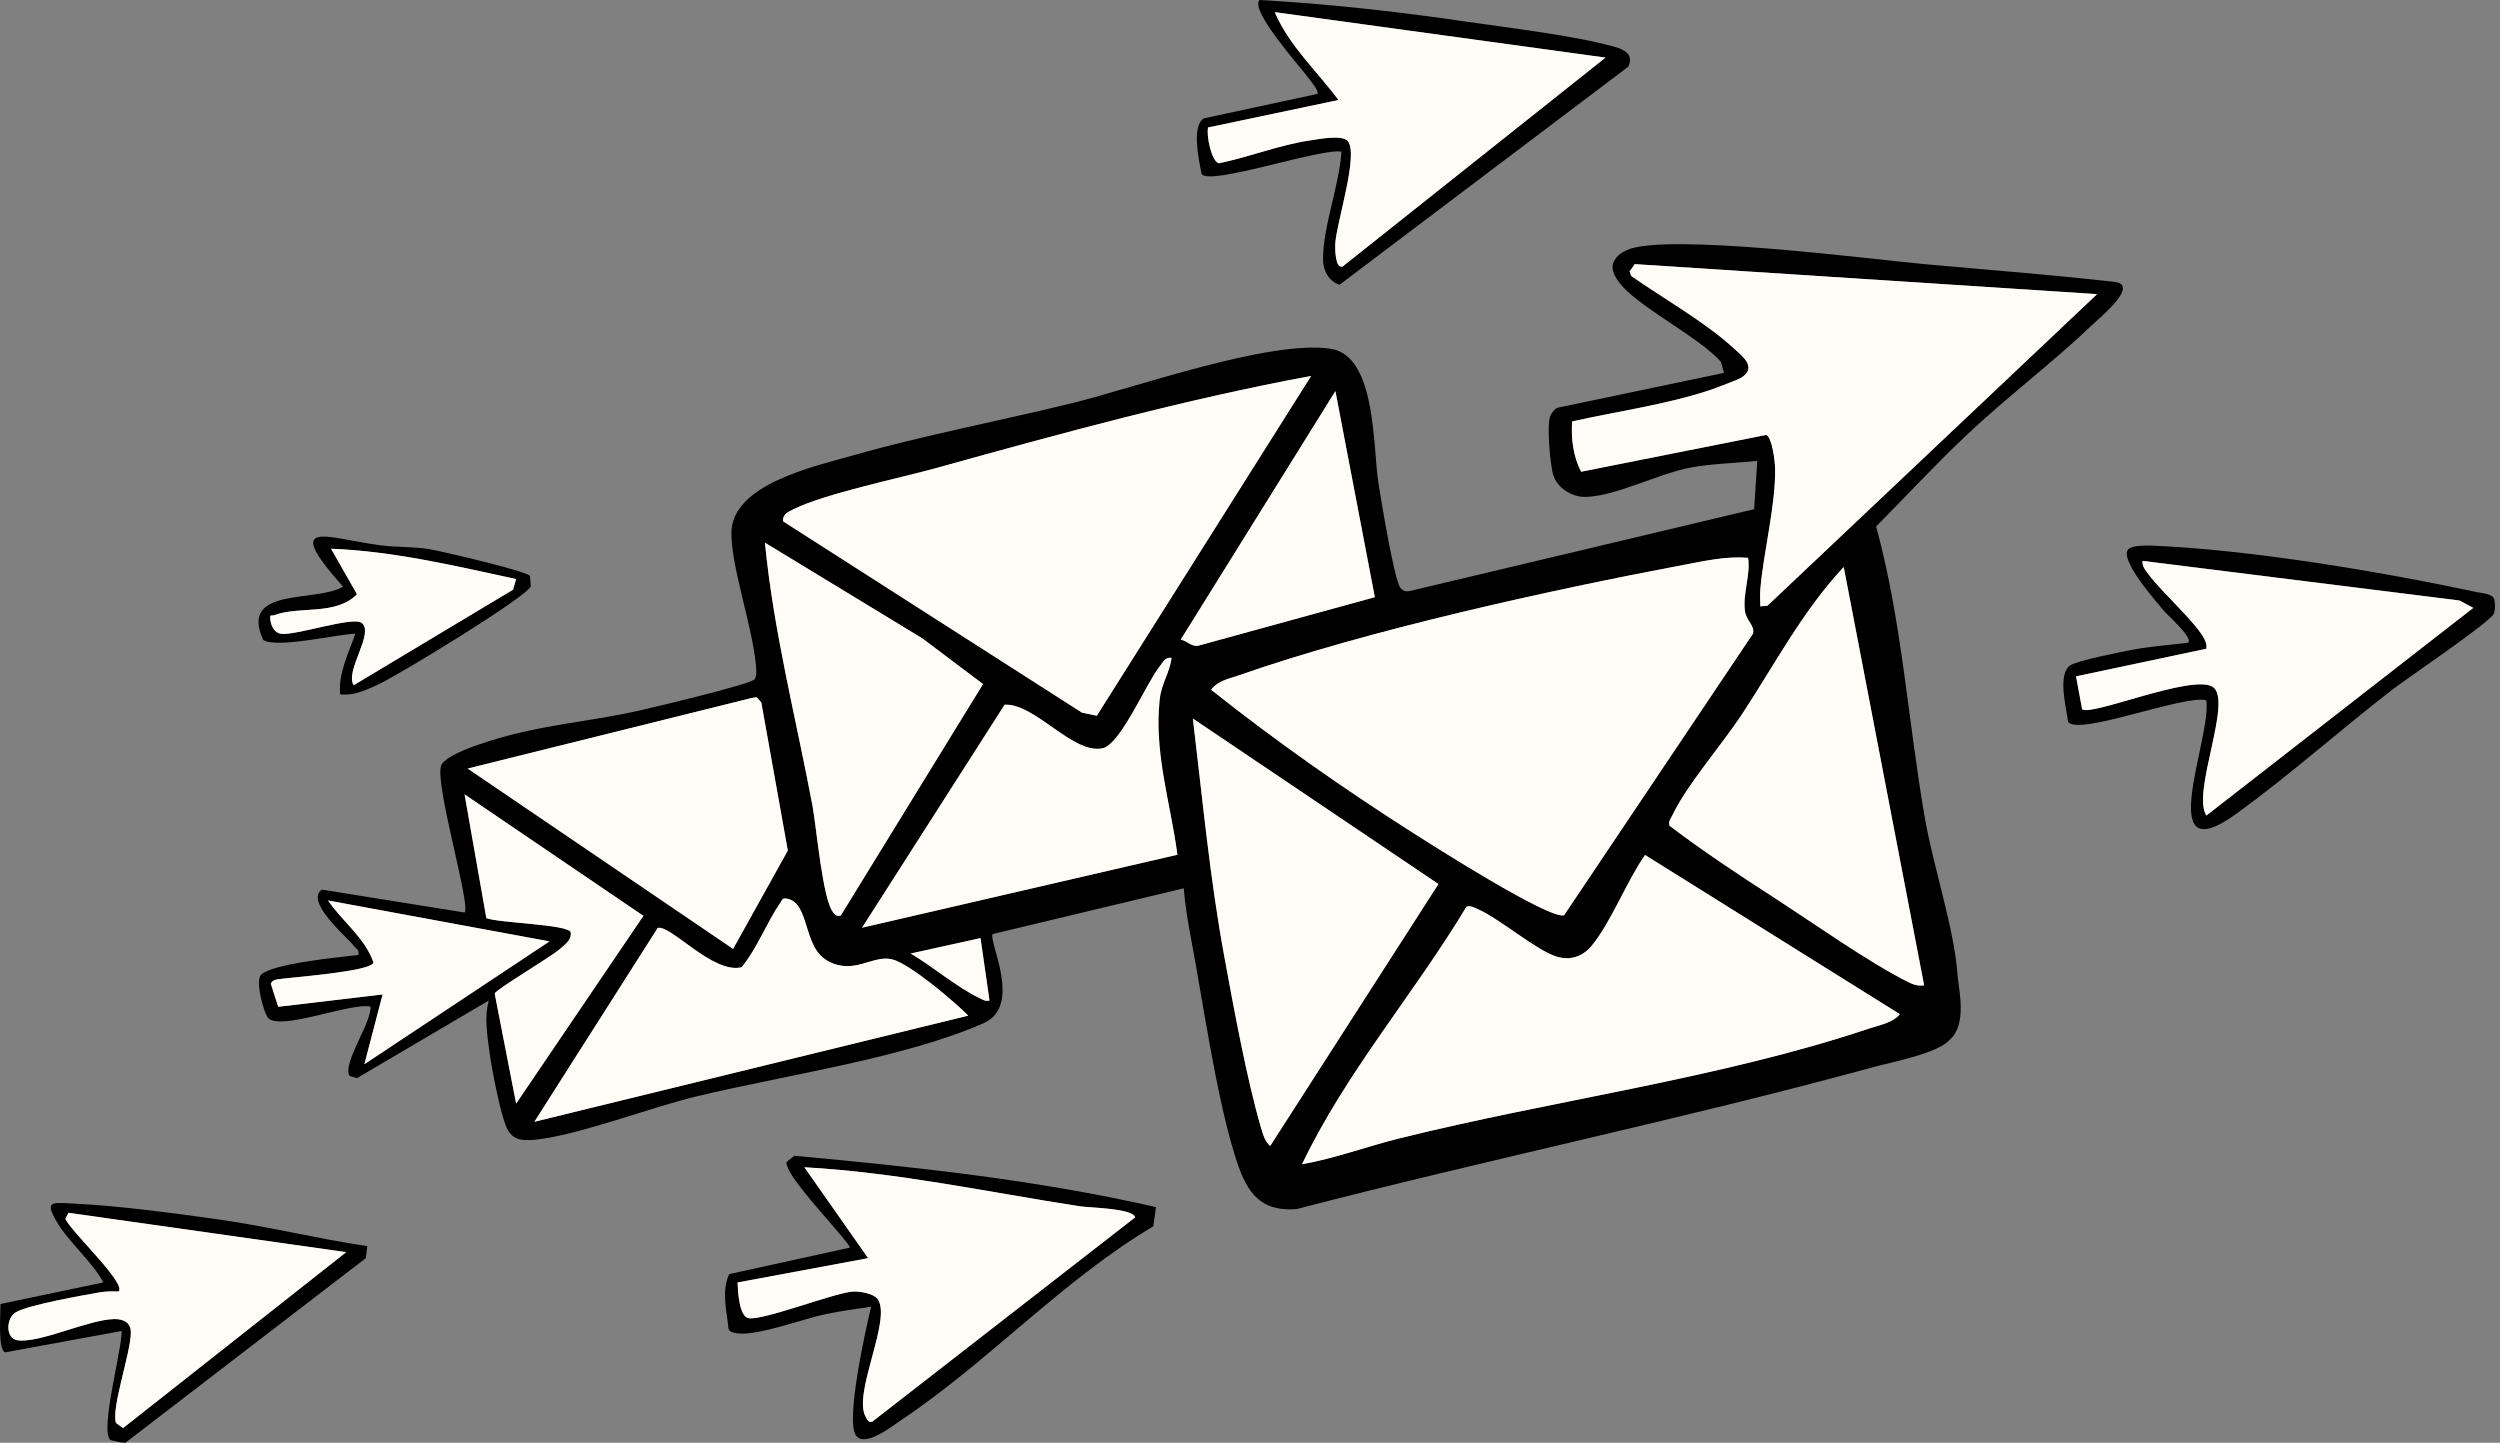
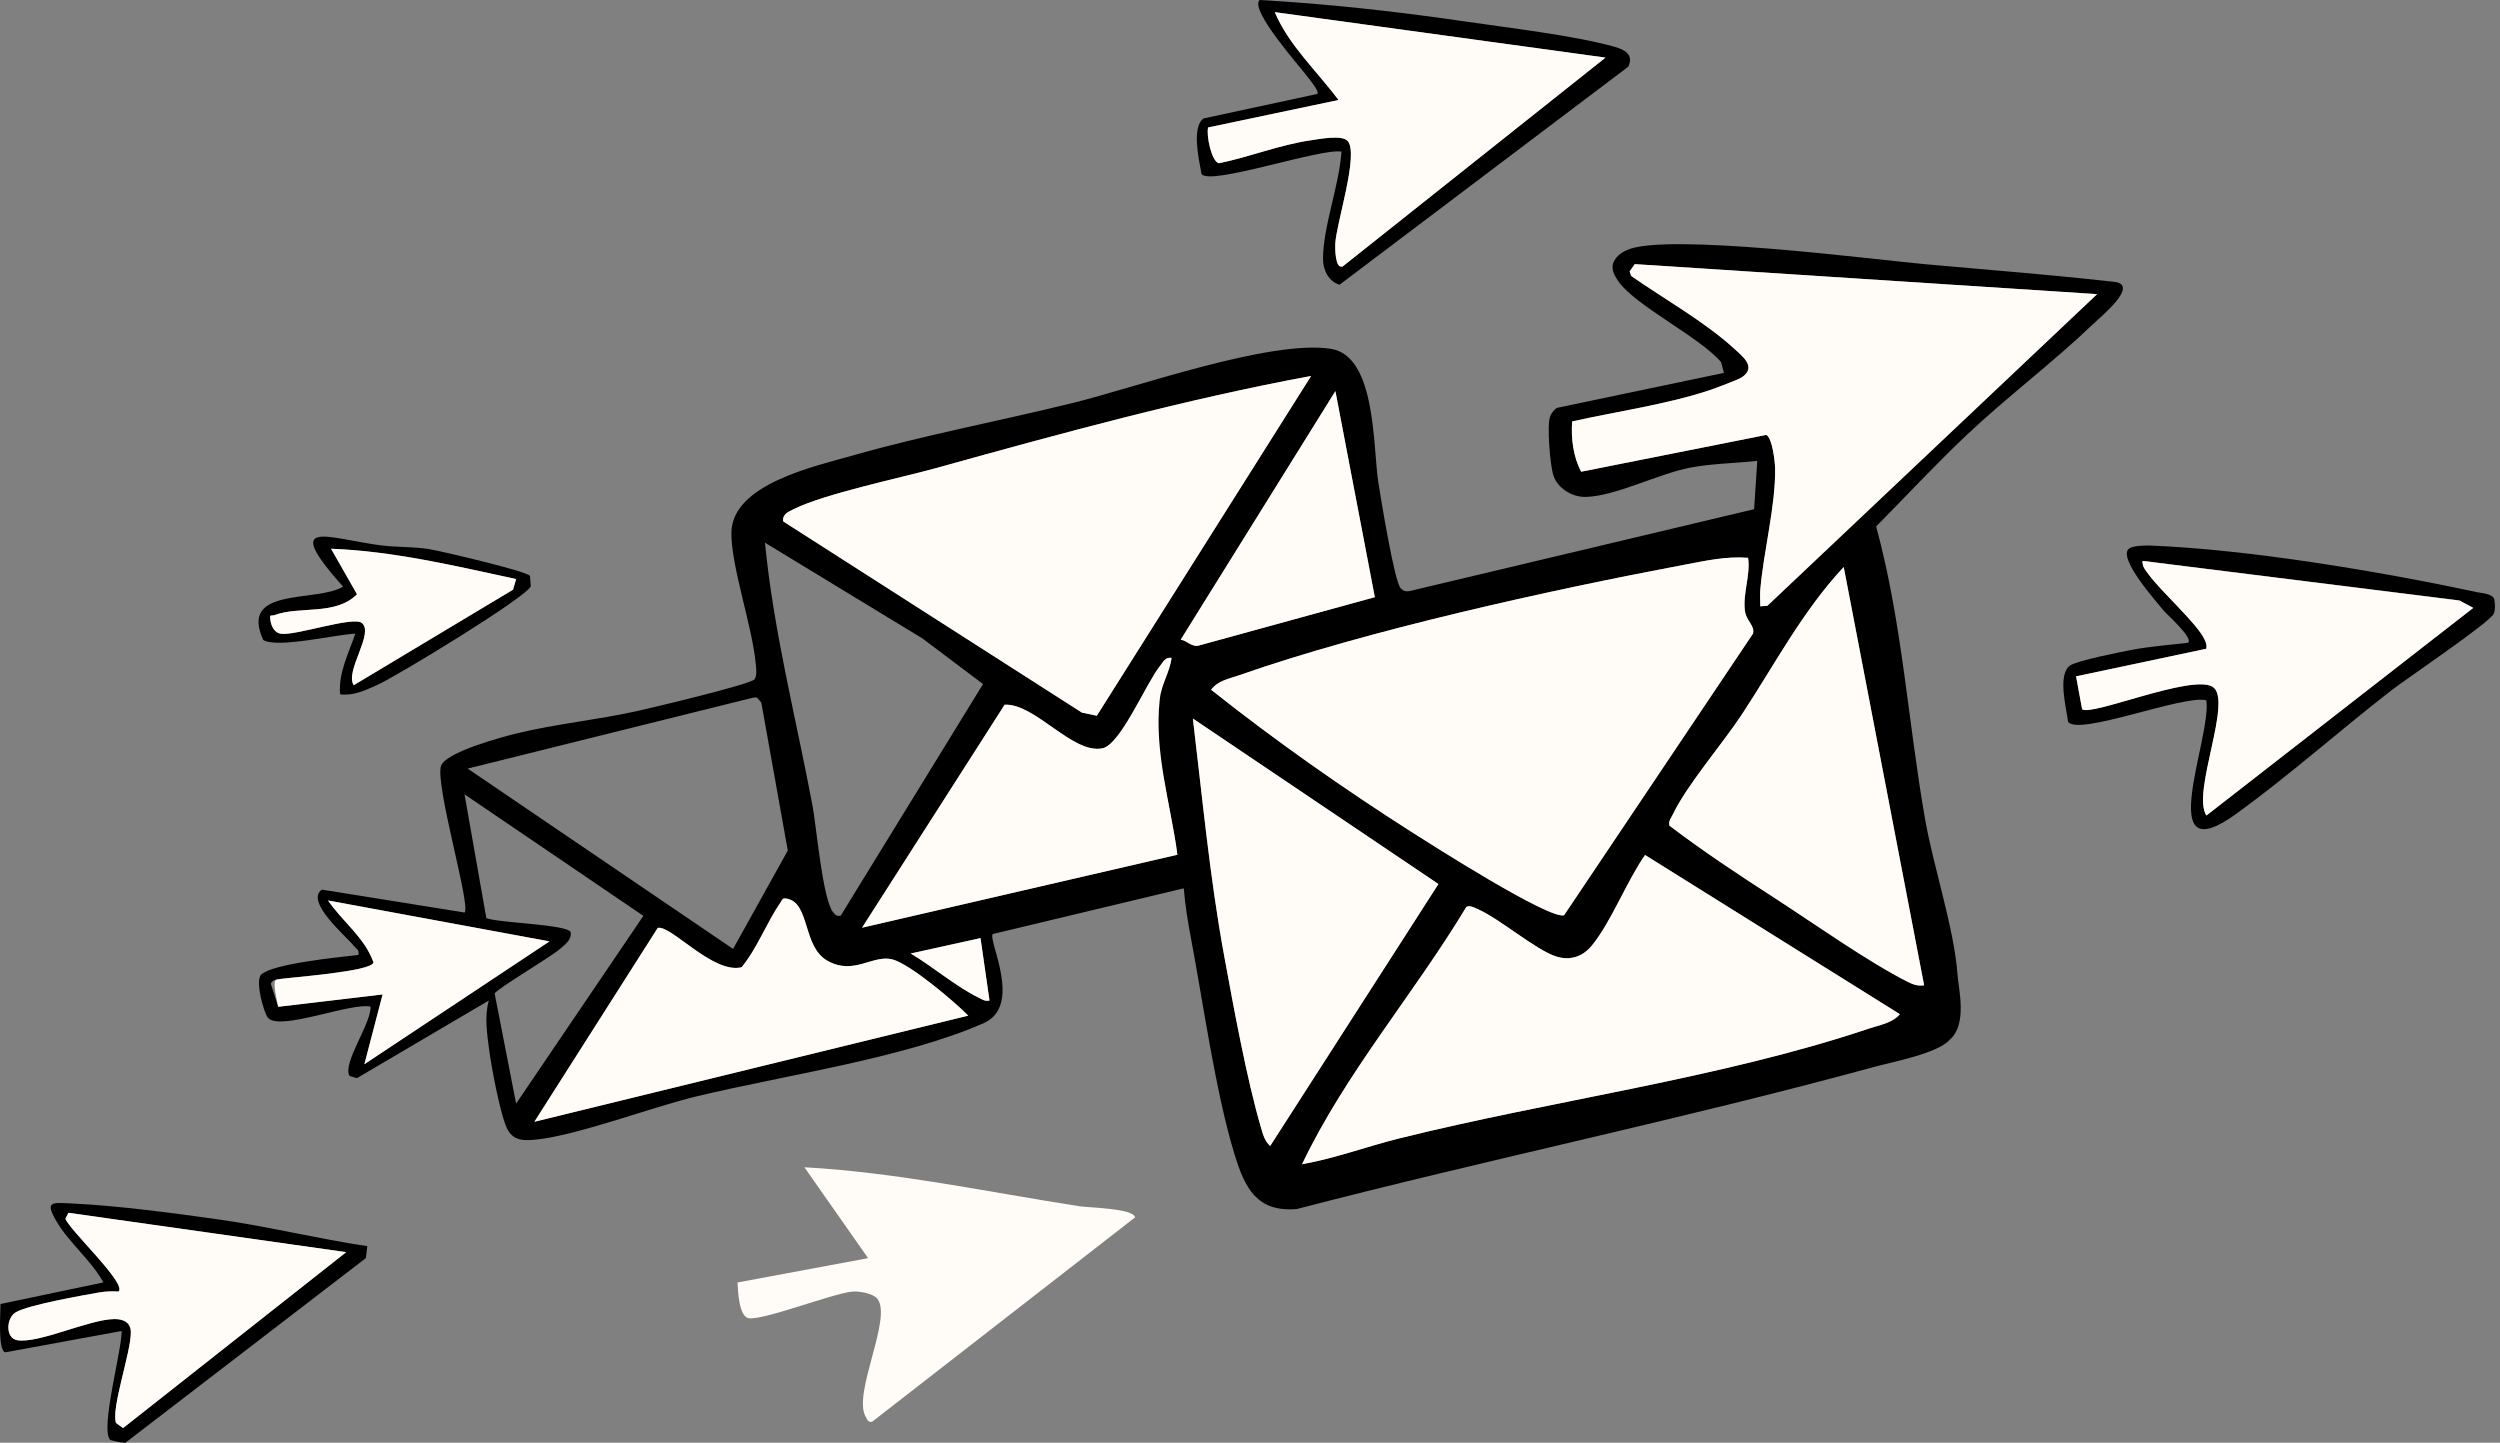
<svg xmlns="http://www.w3.org/2000/svg" width="227" height="131" viewBox="0 0 227 131" fill="none">
  <rect x="0" y="0" width="227" height="131" fill="#808080" stroke="none" />
  <g clip-path="url(#clip0_6005_4464)">
    <path d="M107.479 80.661L90.145 84.81C89.667 85.363 92.922 91.323 89.299 92.913C81.983 96.121 71.116 97.645 63.172 99.569C59.074 100.563 52.364 103.115 48.628 103.48C47.303 103.611 46.419 103.518 45.898 102.14C45.348 100.685 44.636 96.983 44.42 95.355C44.227 93.894 43.977 92.238 44.386 90.848L32.409 97.895L31.741 97.698C31.051 96.558 33.768 92.847 33.64 91.398C31.897 91.001 25.415 93.644 24.341 92.425C23.95 91.982 23.144 89.055 23.716 88.496C24.741 87.493 30.888 86.9 32.538 86.712C32.662 86.234 32.338 86.162 32.128 85.884C31.519 85.091 27.649 81.87 29.229 80.777L42.187 82.857C42.774 82.273 39.51 71.331 40.038 69.563C40.412 68.304 45.601 66.911 46.972 66.58C50.521 65.718 54.291 65.361 57.896 64.555C59.18 64.268 68.201 62.128 68.517 61.678C68.763 61.329 68.654 60.613 68.614 60.179C68.285 56.818 66.346 51.273 66.414 48.312C66.514 43.951 74.008 42.336 77.397 41.368C83.917 39.506 90.798 38.219 97.411 36.589C103.215 35.158 115.338 30.822 120.836 31.672C124.997 32.315 124.647 40.659 125.162 43.867C125.39 45.291 126.609 52.81 127.18 53.413C127.415 53.657 127.646 53.732 127.977 53.672L159.274 46.235L159.561 41.843C157.546 42.068 155.431 42.086 153.438 42.468C150.633 43.002 146.647 45.073 143.964 45.12C142.727 45.141 141.421 44.329 141.04 43.142C140.756 42.261 140.431 38.553 140.762 37.782C140.878 37.513 141.125 37.166 141.387 37.032L156.534 33.858L156.275 32.878C154.257 30.538 148.415 27.739 146.891 25.465C146.604 25.034 146.31 24.478 146.457 23.941C146.704 23.297 147.119 22.991 147.716 22.71C151.149 21.104 170.035 23.556 174.72 23.981C181.908 24.634 184.866 24.815 191.954 25.587C194.312 25.843 190.842 28.676 190.017 29.463C186.366 32.95 182.255 36.023 178.572 39.5C175.745 42.168 173.087 45.041 170.353 47.803C172.721 56.465 173.246 65.552 174.799 74.386C175.573 78.79 177.444 84.307 177.744 88.511C177.838 89.82 178.656 93 177.038 94.406C175.954 95.649 171.884 96.408 170.15 96.883C152.807 101.619 135.146 105.255 117.744 109.781C114.101 110.084 113.033 107.857 112.099 104.823C110.378 99.219 109.256 91.085 108.126 85.119C107.848 83.651 107.607 82.151 107.485 80.665L107.479 80.661ZM190.417 26.705L148.444 23.981L147.975 24.643L148.119 25.056C151.105 27.136 154.813 29.22 157.484 31.666C158.286 32.403 159.514 33.34 158.168 34.258C157.868 34.465 155.731 35.264 155.216 35.436C151.358 36.717 146.729 37.376 142.755 38.266C142.652 39.825 142.849 41.44 143.571 42.83L160.386 39.487C160.926 39.744 161.176 41.893 161.188 42.558C161.238 45.919 160.133 50.093 159.842 53.541C159.798 54.044 159.848 54.553 159.842 55.053L160.482 55.006L190.427 26.702L190.417 26.705ZM119.052 34.136C107.607 36.254 96.315 39.356 85.104 42.474C81.696 43.42 74.898 44.823 72.062 46.235C71.581 46.475 71.022 46.688 71.112 47.344L98.236 64.705L99.588 64.99L119.049 34.136H119.052ZM121.255 35.514L107.21 58.08C107.829 58.183 108.244 58.827 108.922 58.595L124.834 54.222L121.255 35.514ZM76.342 83.135L89.261 62.113L83.76 57.971L69.46 49.277C70.244 57.365 72.287 65.218 73.78 73.177C74.133 75.057 74.708 81.789 75.667 82.854C75.892 83.104 75.96 83.217 76.345 83.135H76.342ZM158.73 50.652C156.743 50.489 154.825 50.927 152.892 51.289C140.7 53.585 124.097 57.249 112.505 61.316C111.577 61.641 110.593 61.794 109.965 62.628C115.772 67.245 121.907 71.546 128.167 75.542C130.023 76.725 140.659 83.504 142.015 83.107L159.167 57.539C159.37 56.818 158.561 56.384 158.44 55.484C158.224 53.875 158.958 52.27 158.727 50.652H158.73ZM174.711 89.467L167.411 51.486C163.687 55.465 161.154 60.323 158.187 64.837C156.409 67.542 153.167 71.278 151.889 73.961C151.736 74.286 151.467 74.57 151.589 74.973C154.638 77.291 157.852 79.412 161.067 81.492C164.6 83.776 169.644 87.352 173.234 89.158C173.733 89.408 174.139 89.545 174.711 89.467ZM106.376 59.739C105.798 59.636 105.614 60.11 105.324 60.473C104.083 62.013 101.759 67.582 100.116 67.942C97.43 68.529 93.981 63.846 91.22 63.987L78.272 84.235L106.907 77.609C106.283 72.899 104.619 67.826 105.156 63C105.316 61.56 106.214 61.107 106.373 59.739H106.376ZM68.295 63.368L42.462 69.788L66.564 86.162L71.531 77.231L69.126 63.79L68.735 63.34C68.585 63.293 68.439 63.359 68.292 63.371L68.295 63.368ZM108.31 65.243C109.175 72.415 109.844 79.659 111.149 86.765C112.012 91.46 113.189 97.926 114.501 102.409C114.676 103.002 114.838 103.627 115.332 104.052L130.607 80.271L108.307 65.243H108.31ZM58.421 83.16L42.18 72.127L44.158 83.363C45.229 83.813 51.623 83.923 51.82 84.66C51.914 85.366 51.289 85.763 50.849 86.159C50.077 86.862 45.004 89.848 44.917 90.217L46.863 100.207L58.418 83.16H58.421ZM118.228 105.711C121.233 105.176 124.082 104.105 127.04 103.368C140.925 99.91 156.215 97.917 169.688 93.397C170.666 93.069 171.834 92.888 172.503 92.085L149.368 77.631C147.722 79.984 146.279 83.745 144.523 85.872C143.73 86.834 142.615 87.243 141.359 86.865C139.478 86.3 136.164 83.401 134.128 82.523C133.837 82.398 133.44 82.17 133.144 82.345C128.386 90.254 122.214 97.361 118.225 105.707L118.228 105.711ZM87.918 92.219C86.641 90.923 82.63 87.531 81.037 87.115C79.256 86.65 77.535 88.589 75.136 87.24C72.737 85.891 73.58 81.923 71.403 81.592C71.022 81.536 71.056 81.674 70.878 81.93C69.622 83.748 68.776 86.081 67.336 87.827C64.743 88.468 60.867 83.919 59.72 84.26L48.522 101.856L87.918 92.219ZM33.09 96.624L49.89 85.475L29.782 81.761C31.091 83.676 33.131 85.141 33.912 87.39C33.737 88.224 26.387 88.733 25.237 88.917C24.934 88.964 24.725 89.02 24.591 89.32L25.259 91.413L34.74 90.292L33.087 96.621L33.09 96.624ZM89.846 90.845L89.03 85.181L82.689 86.581C84.644 87.73 86.872 89.633 88.865 90.592C89.199 90.751 89.433 90.945 89.846 90.848V90.845Z" fill="black" />
    <path d="M200.335 63.589C198.324 63.043 188.687 66.873 187.781 65.535C187.619 64.28 186.813 61.272 187.946 60.438C188.562 59.985 192.626 59.185 193.663 58.991C195.303 58.685 197.021 58.563 198.68 58.36C199.167 57.929 196.802 55.846 196.484 55.465C195.834 54.677 192.198 50.601 193.332 49.798C193.685 49.548 194.766 49.517 195.24 49.536C204.206 49.889 216.073 51.879 224.91 53.768C225.369 53.865 226.297 53.9 226.478 54.406C226.559 54.827 226.581 55.274 226.456 55.69C226.24 56.414 218.478 61.647 217.172 62.658C212.43 66.332 207.913 70.371 203.062 73.888C195.418 79.433 200.848 66.935 200.335 63.593V63.589ZM200.338 74.051L224.575 55.193L223.32 54.524L194.55 50.926C194.484 51.432 194.834 51.788 195.103 52.16C196.253 53.743 199.501 56.599 200.192 58.089C200.323 58.373 200.391 58.588 200.335 58.904L188.509 61.409L189.059 64.395C189.843 65.067 198.939 61.197 200.891 62.346C202.844 63.496 198.967 71.936 200.341 74.048L200.338 74.051Z" fill="black" />
    <path d="M121.807 13.766C119.952 13.429 109.868 16.881 109.103 15.806C108.881 14.597 108.163 11.536 109.29 10.752L119.605 8.531C119.821 8.328 119.068 7.431 118.89 7.185C118.168 6.173 113.436 0.95 114.37 0C120.658 0.353 126.964 1.059 133.199 1.974C137.048 2.536 143.052 3.242 146.622 4.255C147.541 4.514 148.359 4.973 147.85 6.054L121.629 25.855C120.63 25.549 120.13 24.512 120.13 23.541C120.136 20.507 121.61 16.849 121.804 13.766H121.807ZM145.779 5.232L115.747 1.103C117.04 4.145 119.577 6.447 121.532 9.081L109.696 11.573C109.512 12.267 109.999 14.669 110.674 14.825C113.451 14.254 116.178 13.151 118.99 12.742C119.799 12.623 121.848 12.223 122.363 12.798C123.419 13.979 121.32 20.285 121.239 22.16C121.226 22.453 121.204 24.456 121.91 24.196L145.776 5.232H145.779Z" fill="black" />
-     <path d="M104.964 109.602L104.72 111.351C96.499 116.221 89.651 123.737 81.826 128.944C81.077 129.444 78.472 131.527 77.7 130.303C76.785 128.847 78.609 120.682 79.099 118.651C77.725 118.839 76.316 119.045 74.957 119.326C72.915 119.751 68.675 121.353 66.904 121.06C66.642 121.016 66.227 120.947 66.148 120.65C66.002 119.026 65.477 117.246 66.214 115.687L77.163 113.285C77.172 112.822 72.077 107.621 71.515 105.972C71.449 105.781 71.309 105.644 71.502 105.438L72.133 104.944C83.151 105.96 94.178 107.137 104.964 109.605V109.602ZM66.976 116.446C67.007 117.211 67.104 119.529 67.976 119.691C69.25 119.926 75.56 117.467 77.344 117.286C77.969 117.205 79.302 117.442 79.68 117.939C81.042 119.729 77.397 126.539 78.609 128.647C78.753 128.897 78.85 129.2 79.209 129.088L103.077 110.536C102.877 109.711 98.913 109.667 98.02 109.53C89.723 108.246 81.445 106.453 73.046 105.991L78.831 114.244L66.983 116.449L66.976 116.446Z" fill="black" />
    <path d="M33.352 113.154L33.218 114.238L11.402 130.99C11.177 131.04 10.056 130.803 9.984 130.718C9.103 129.653 11.077 122.572 11.043 120.854L0.481 122.79C-0.221 122.625 0.054 119.123 0.05 118.402L9.39 116.443C8.285 114.441 6.282 112.854 5.142 110.917C4.002 108.98 4.73 109.193 6.773 109.29C10.702 109.477 15.735 110.149 19.686 110.702C24.259 111.339 28.789 112.473 33.352 113.151V113.154ZM31.431 113.697L6.217 110.124L5.942 110.661C6.313 111.711 11.543 116.552 10.768 117.271C10.193 117.252 9.625 117.249 9.053 117.349C7.444 117.63 2.684 118.467 1.472 119.136C0.522 119.66 0.5 121.516 1.547 121.691C3.53 122.022 8.066 119.801 10.39 119.773C11.211 119.764 11.886 120.088 11.883 120.976C11.883 122.844 10.087 127.832 10.53 129.207L11.174 129.672L31.431 113.7V113.697Z" fill="black" />
    <path d="M30.882 63.043C30.71 61.103 31.66 59.326 32.26 57.539C30.542 57.595 25.156 58.901 23.901 58.108C21.683 53.241 28.708 54.737 31.151 53.269C25.431 46.862 29.798 48.915 34.627 49.524C35.98 49.696 37.629 49.633 38.976 49.861C40.097 50.048 47.825 51.86 48.119 52.291L48.2 53.219C47.91 54.175 35.992 61.419 34.287 62.178C33.203 62.659 32.103 63.206 30.882 63.043ZM46.863 52.582C41.312 51.386 35.771 50.052 30.058 49.827L32.413 53.962C30.46 55.924 27.209 55.003 24.928 55.852C24.61 55.971 24.479 55.693 24.547 56.283C24.613 56.843 24.913 57.461 25.515 57.549C26.824 57.733 32 55.959 32.828 56.552C34.05 57.43 31.276 60.963 32.119 62.215L46.582 53.544L46.86 52.585L46.863 52.582Z" fill="black" />
    <path d="M158.729 50.651C158.957 52.269 158.226 53.875 158.442 55.484C158.564 56.383 159.37 56.821 159.17 57.539L142.017 83.107C140.662 83.504 130.025 76.725 128.17 75.541C121.907 71.543 115.775 67.241 109.968 62.628C110.596 61.794 111.58 61.641 112.507 61.316C124.096 57.249 140.702 53.584 152.894 51.288C154.828 50.923 156.749 50.489 158.732 50.651H158.729Z" fill="#FFFCF7" />
    <path d="M118.228 105.71C122.217 97.363 128.389 90.257 133.146 82.347C133.443 82.173 133.837 82.401 134.13 82.526C136.167 83.4 139.481 86.302 141.362 86.868C142.618 87.246 143.733 86.836 144.526 85.874C146.282 83.747 147.725 79.986 149.371 77.634L172.506 92.087C171.837 92.89 170.669 93.071 169.691 93.399C156.222 97.919 140.928 99.912 127.043 103.37C124.085 104.107 121.236 105.179 118.231 105.713L118.228 105.71Z" fill="#FFFCF7" />
    <path d="M119.052 34.136L99.591 64.989L98.238 64.705L71.115 47.343C71.021 46.687 71.583 46.471 72.064 46.234C74.901 44.819 81.698 43.419 85.106 42.473C96.317 39.355 107.606 36.257 119.055 34.136H119.052Z" fill="#FFFCF7" />
    <path d="M190.417 26.705L160.473 55.009L159.833 55.056C159.839 54.556 159.792 54.047 159.833 53.544C160.123 50.093 161.229 45.919 161.179 42.561C161.17 41.899 160.917 39.747 160.376 39.491L143.561 42.833C142.843 41.443 142.643 39.825 142.746 38.269C146.719 37.379 151.349 36.72 155.207 35.439C155.722 35.267 157.859 34.465 158.159 34.261C159.505 33.343 158.277 32.403 157.474 31.669C154.804 29.223 151.096 27.139 148.109 25.059L147.966 24.647L148.434 23.984L190.408 26.708L190.417 26.705Z" fill="#FFFCF7" />
    <path d="M108.31 65.242L130.61 80.27L115.335 104.051C114.841 103.63 114.676 103.002 114.504 102.408C113.192 97.923 112.014 91.46 111.152 86.765C109.846 79.655 109.178 72.414 108.313 65.242H108.31Z" fill="#FFFCF7" />
    <path d="M174.71 89.466C174.138 89.544 173.732 89.406 173.232 89.157C169.643 87.354 164.598 83.778 161.065 81.491C157.851 79.414 154.636 77.29 151.588 74.972C151.466 74.569 151.731 74.284 151.888 73.96C153.165 71.276 156.408 67.54 158.185 64.835C161.153 60.321 163.686 55.464 167.409 51.484L174.71 89.466Z" fill="#FFFCF7" />
-     <path d="M68.294 63.368C68.441 63.356 68.585 63.29 68.738 63.337L69.128 63.787L71.533 77.228L66.567 86.159L42.464 69.784L68.297 63.365L68.294 63.368Z" fill="#FFFCF7" />
    <path d="M87.917 92.219L48.52 101.856L59.719 84.26C60.865 83.92 64.742 88.465 67.335 87.828C68.775 86.081 69.621 83.748 70.877 81.93C71.055 81.674 71.021 81.536 71.402 81.593C73.576 81.921 72.854 85.956 75.135 87.24C77.534 88.59 79.255 86.65 81.035 87.115C82.629 87.531 86.639 90.923 87.917 92.219Z" fill="#FFFCF7" />
    <path d="M106.376 59.739C106.216 61.107 105.47 62.047 105.31 63.49C104.773 68.317 106.285 72.902 106.91 77.61L78.274 84.235L91.222 63.987C93.984 63.847 97.432 68.529 100.119 67.942C101.762 67.583 104.083 62.013 105.326 60.473C105.616 60.111 105.804 59.636 106.379 59.739H106.376Z" fill="#FFFCF7" />
-     <path d="M76.341 83.135C75.957 83.216 75.891 83.103 75.663 82.853C74.704 81.788 74.129 75.056 73.776 73.176C72.283 65.217 70.24 57.364 69.456 49.276L83.757 57.97L89.257 62.112L76.338 83.135H76.341Z" fill="#FFFCF7" />
    <path d="M121.254 35.514L124.834 54.222L108.922 58.595C108.244 58.826 107.828 58.183 107.21 58.08L121.254 35.514Z" fill="#FFFCF7" />
-     <path d="M58.42 83.161L46.865 100.207L44.919 90.218C45.003 89.852 50.076 86.863 50.851 86.16C51.288 85.763 51.916 85.366 51.822 84.66C51.626 83.923 45.231 83.814 44.16 83.364L42.183 72.128L58.423 83.161H58.42Z" fill="#FFFCF7" />
-     <path d="M33.089 96.624L34.742 90.296L25.261 91.417L24.593 89.324C24.727 89.024 24.936 88.971 25.239 88.921C26.389 88.74 33.736 88.228 33.914 87.394C33.133 85.144 31.093 83.68 29.784 81.765L49.892 85.479L33.093 96.627L33.089 96.624Z" fill="#FFFCF7" />
+     <path d="M33.089 96.624L34.742 90.296L25.261 91.417C24.727 89.024 24.936 88.971 25.239 88.921C26.389 88.74 33.736 88.228 33.914 87.394C33.133 85.144 31.093 83.68 29.784 81.765L49.892 85.479L33.093 96.627L33.089 96.624Z" fill="#FFFCF7" />
    <path d="M89.845 90.844C89.43 90.944 89.198 90.751 88.864 90.588C86.871 89.629 84.644 87.727 82.689 86.577L89.03 85.178L89.845 90.841V90.844Z" fill="#FFFCF7" />
    <path d="M200.338 74.052C198.963 71.94 202.805 63.481 200.887 62.35C198.969 61.219 189.839 65.071 189.055 64.399L188.505 61.413L200.331 58.908C200.391 58.592 200.319 58.373 200.188 58.092C199.497 56.602 196.249 53.747 195.099 52.164C194.83 51.792 194.481 51.436 194.546 50.93L223.316 54.528L224.571 55.197L200.334 74.055L200.338 74.052Z" fill="#FFFCF7" />
    <path d="M145.779 5.232L121.913 24.196C121.207 24.452 121.229 22.453 121.242 22.16C121.323 20.285 123.425 13.979 122.366 12.798C121.851 12.223 119.798 12.623 118.993 12.742C116.181 13.151 113.454 14.257 110.677 14.825C110.002 14.669 109.515 12.267 109.699 11.573L121.535 9.081C119.58 6.447 117.043 4.145 115.75 1.103L145.782 5.232H145.779Z" fill="#FFFCF7" />
    <path d="M66.976 116.447L78.824 114.241L73.039 105.988C81.439 106.451 89.714 108.244 98.013 109.527C98.904 109.665 102.871 109.709 103.071 110.533L79.202 129.085C78.846 129.201 78.749 128.898 78.603 128.645C77.391 126.536 81.039 119.726 79.674 117.937C79.296 117.44 77.962 117.202 77.337 117.284C75.557 117.465 69.244 119.926 67.969 119.689C67.098 119.53 67.001 117.212 66.97 116.443L66.976 116.447Z" fill="#FFFCF7" />
    <path d="M31.431 113.698L11.173 129.669L10.53 129.204C10.089 127.83 11.882 122.841 11.882 120.973C11.882 120.086 11.208 119.761 10.389 119.77C8.065 119.795 3.529 122.019 1.546 121.688C0.499 121.513 0.521 119.658 1.471 119.133C2.683 118.465 7.44 117.627 9.052 117.346C9.624 117.246 10.192 117.249 10.767 117.268C11.545 116.55 6.313 111.708 5.941 110.658L6.216 110.121L31.431 113.695V113.698Z" fill="#FFFCF7" />
    <path d="M46.863 52.583L46.585 53.541L32.122 62.213C31.275 60.96 34.052 57.431 32.831 56.55C32.006 55.956 26.827 57.73 25.518 57.546C24.912 57.462 24.616 56.84 24.55 56.281C24.481 55.691 24.613 55.969 24.931 55.85C27.211 54.997 30.463 55.922 32.416 53.96L30.06 49.824C35.774 50.049 41.318 51.383 46.866 52.579L46.863 52.583Z" fill="#FFFCF7" />
  </g>
  <defs>
    <clipPath id="clip0_6005_4464">
      <rect width="226.542" height="131" fill="white" />
    </clipPath>
  </defs>
</svg>